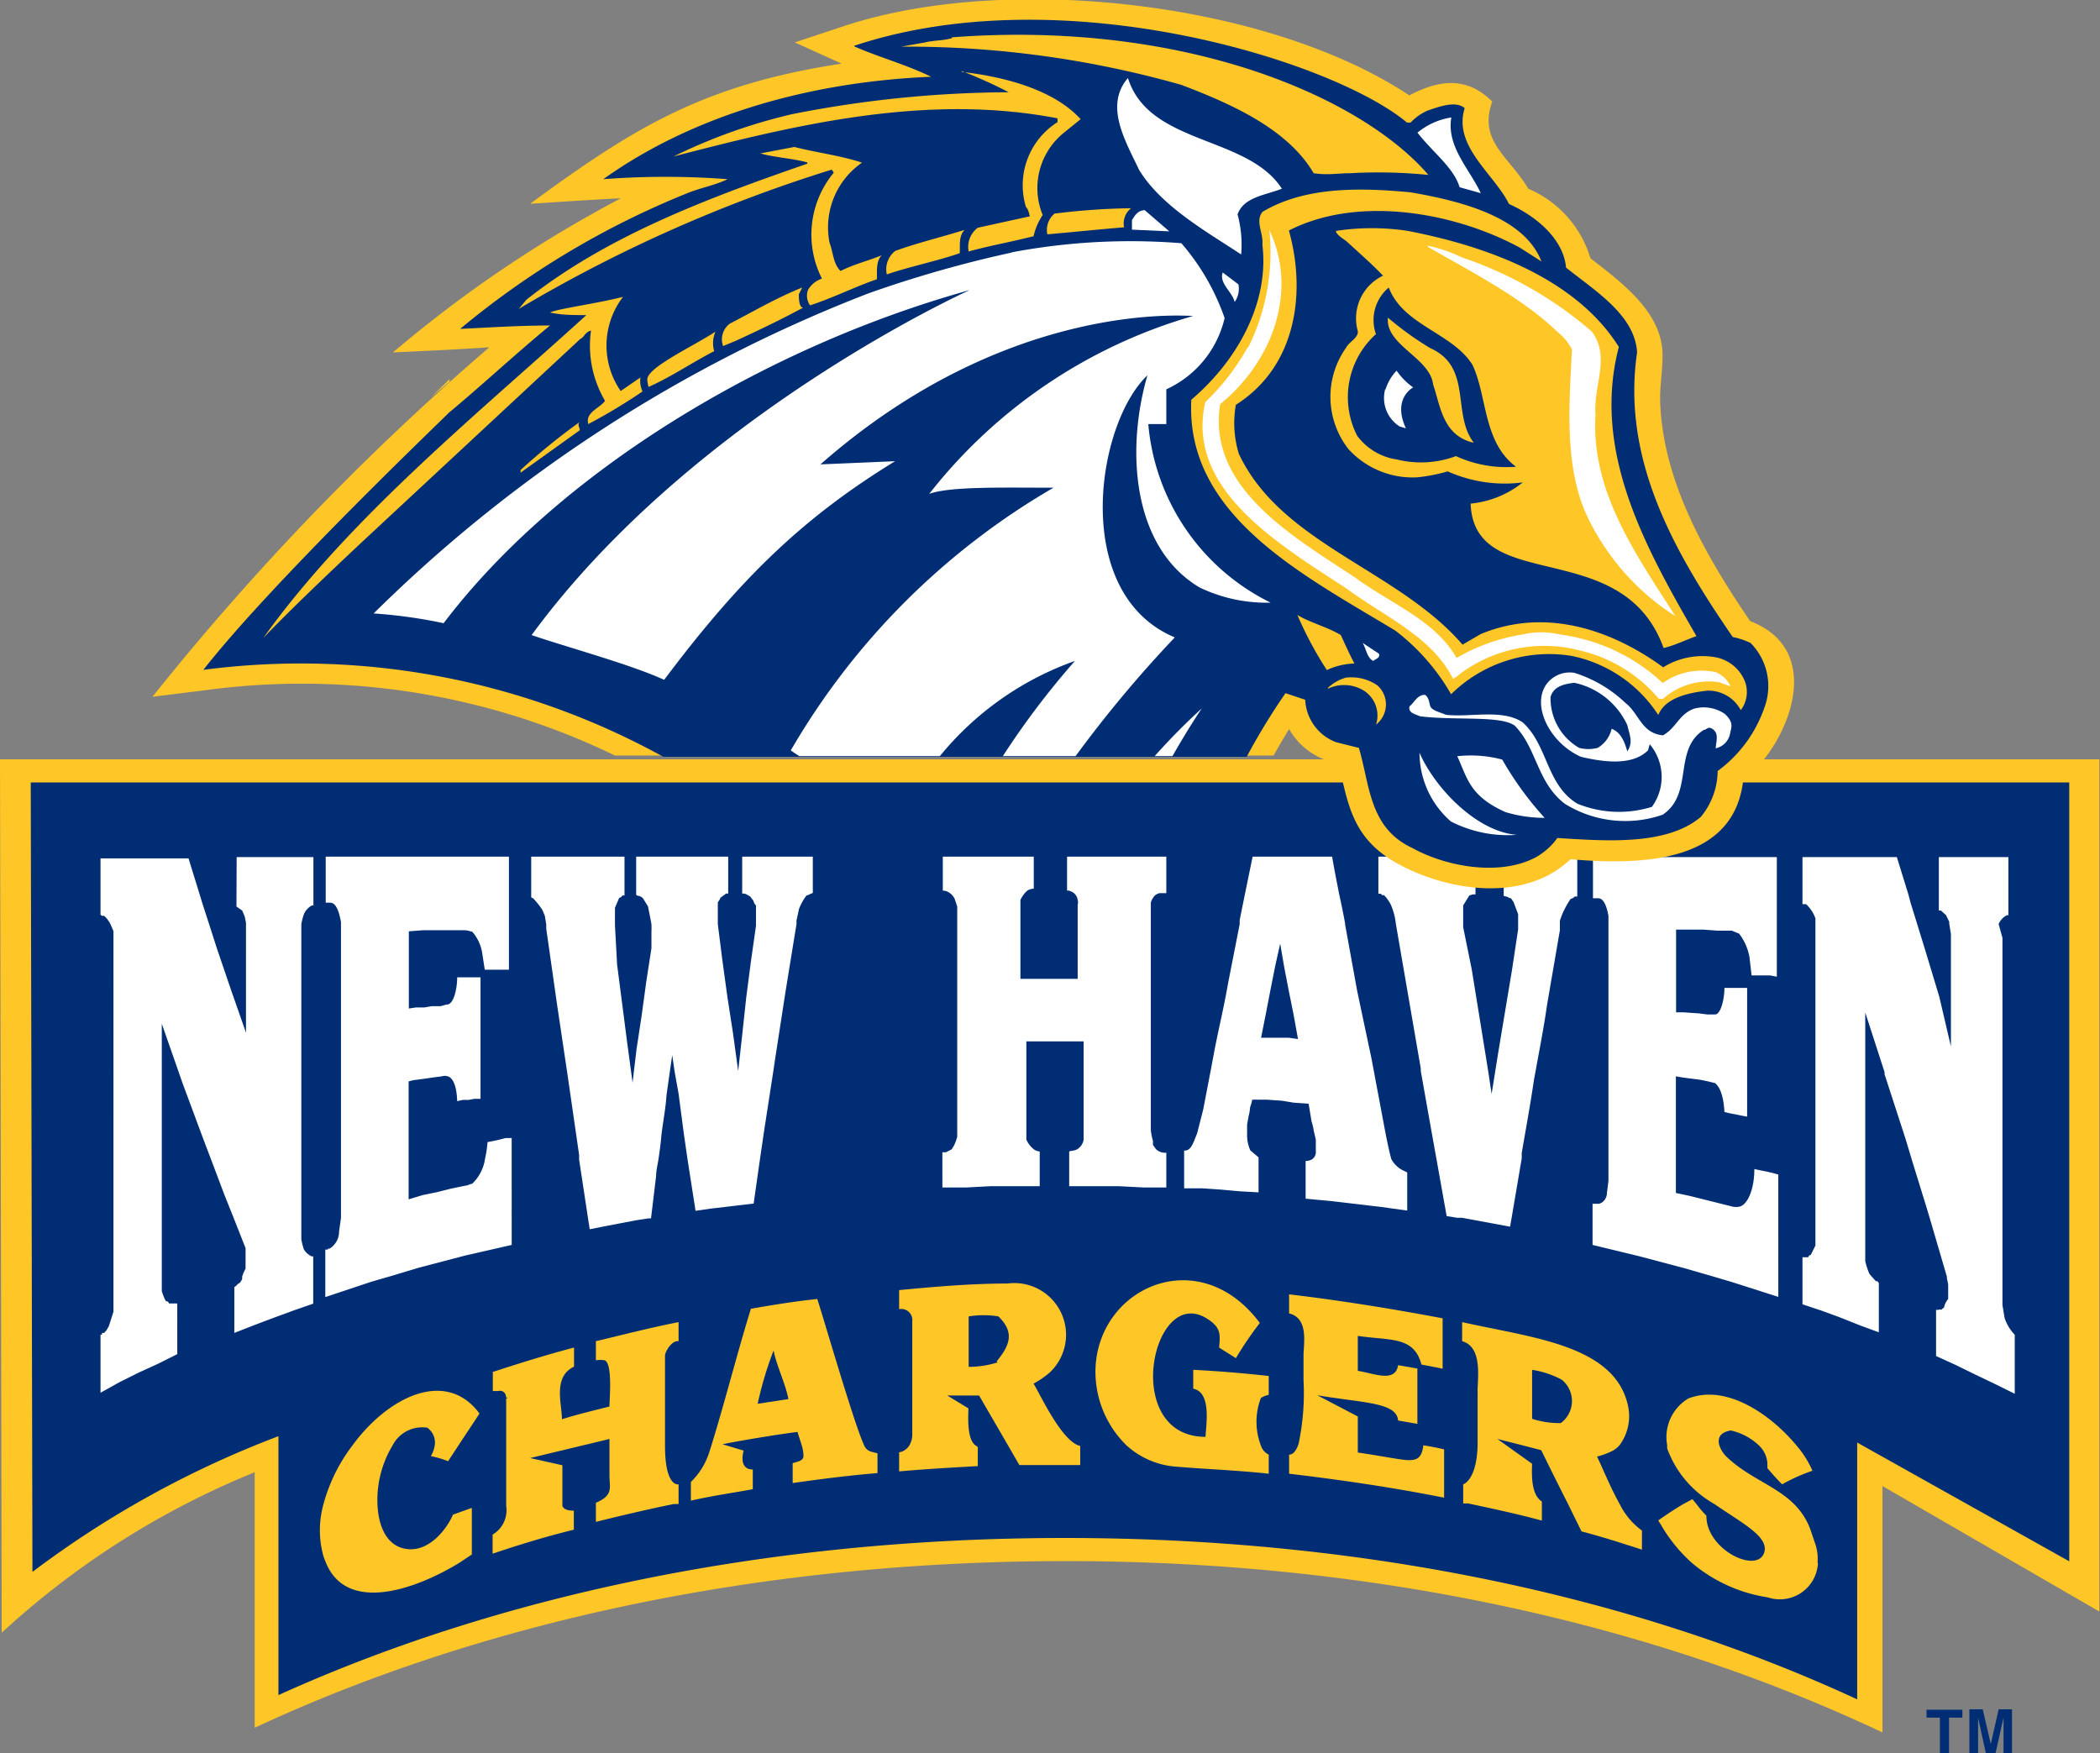
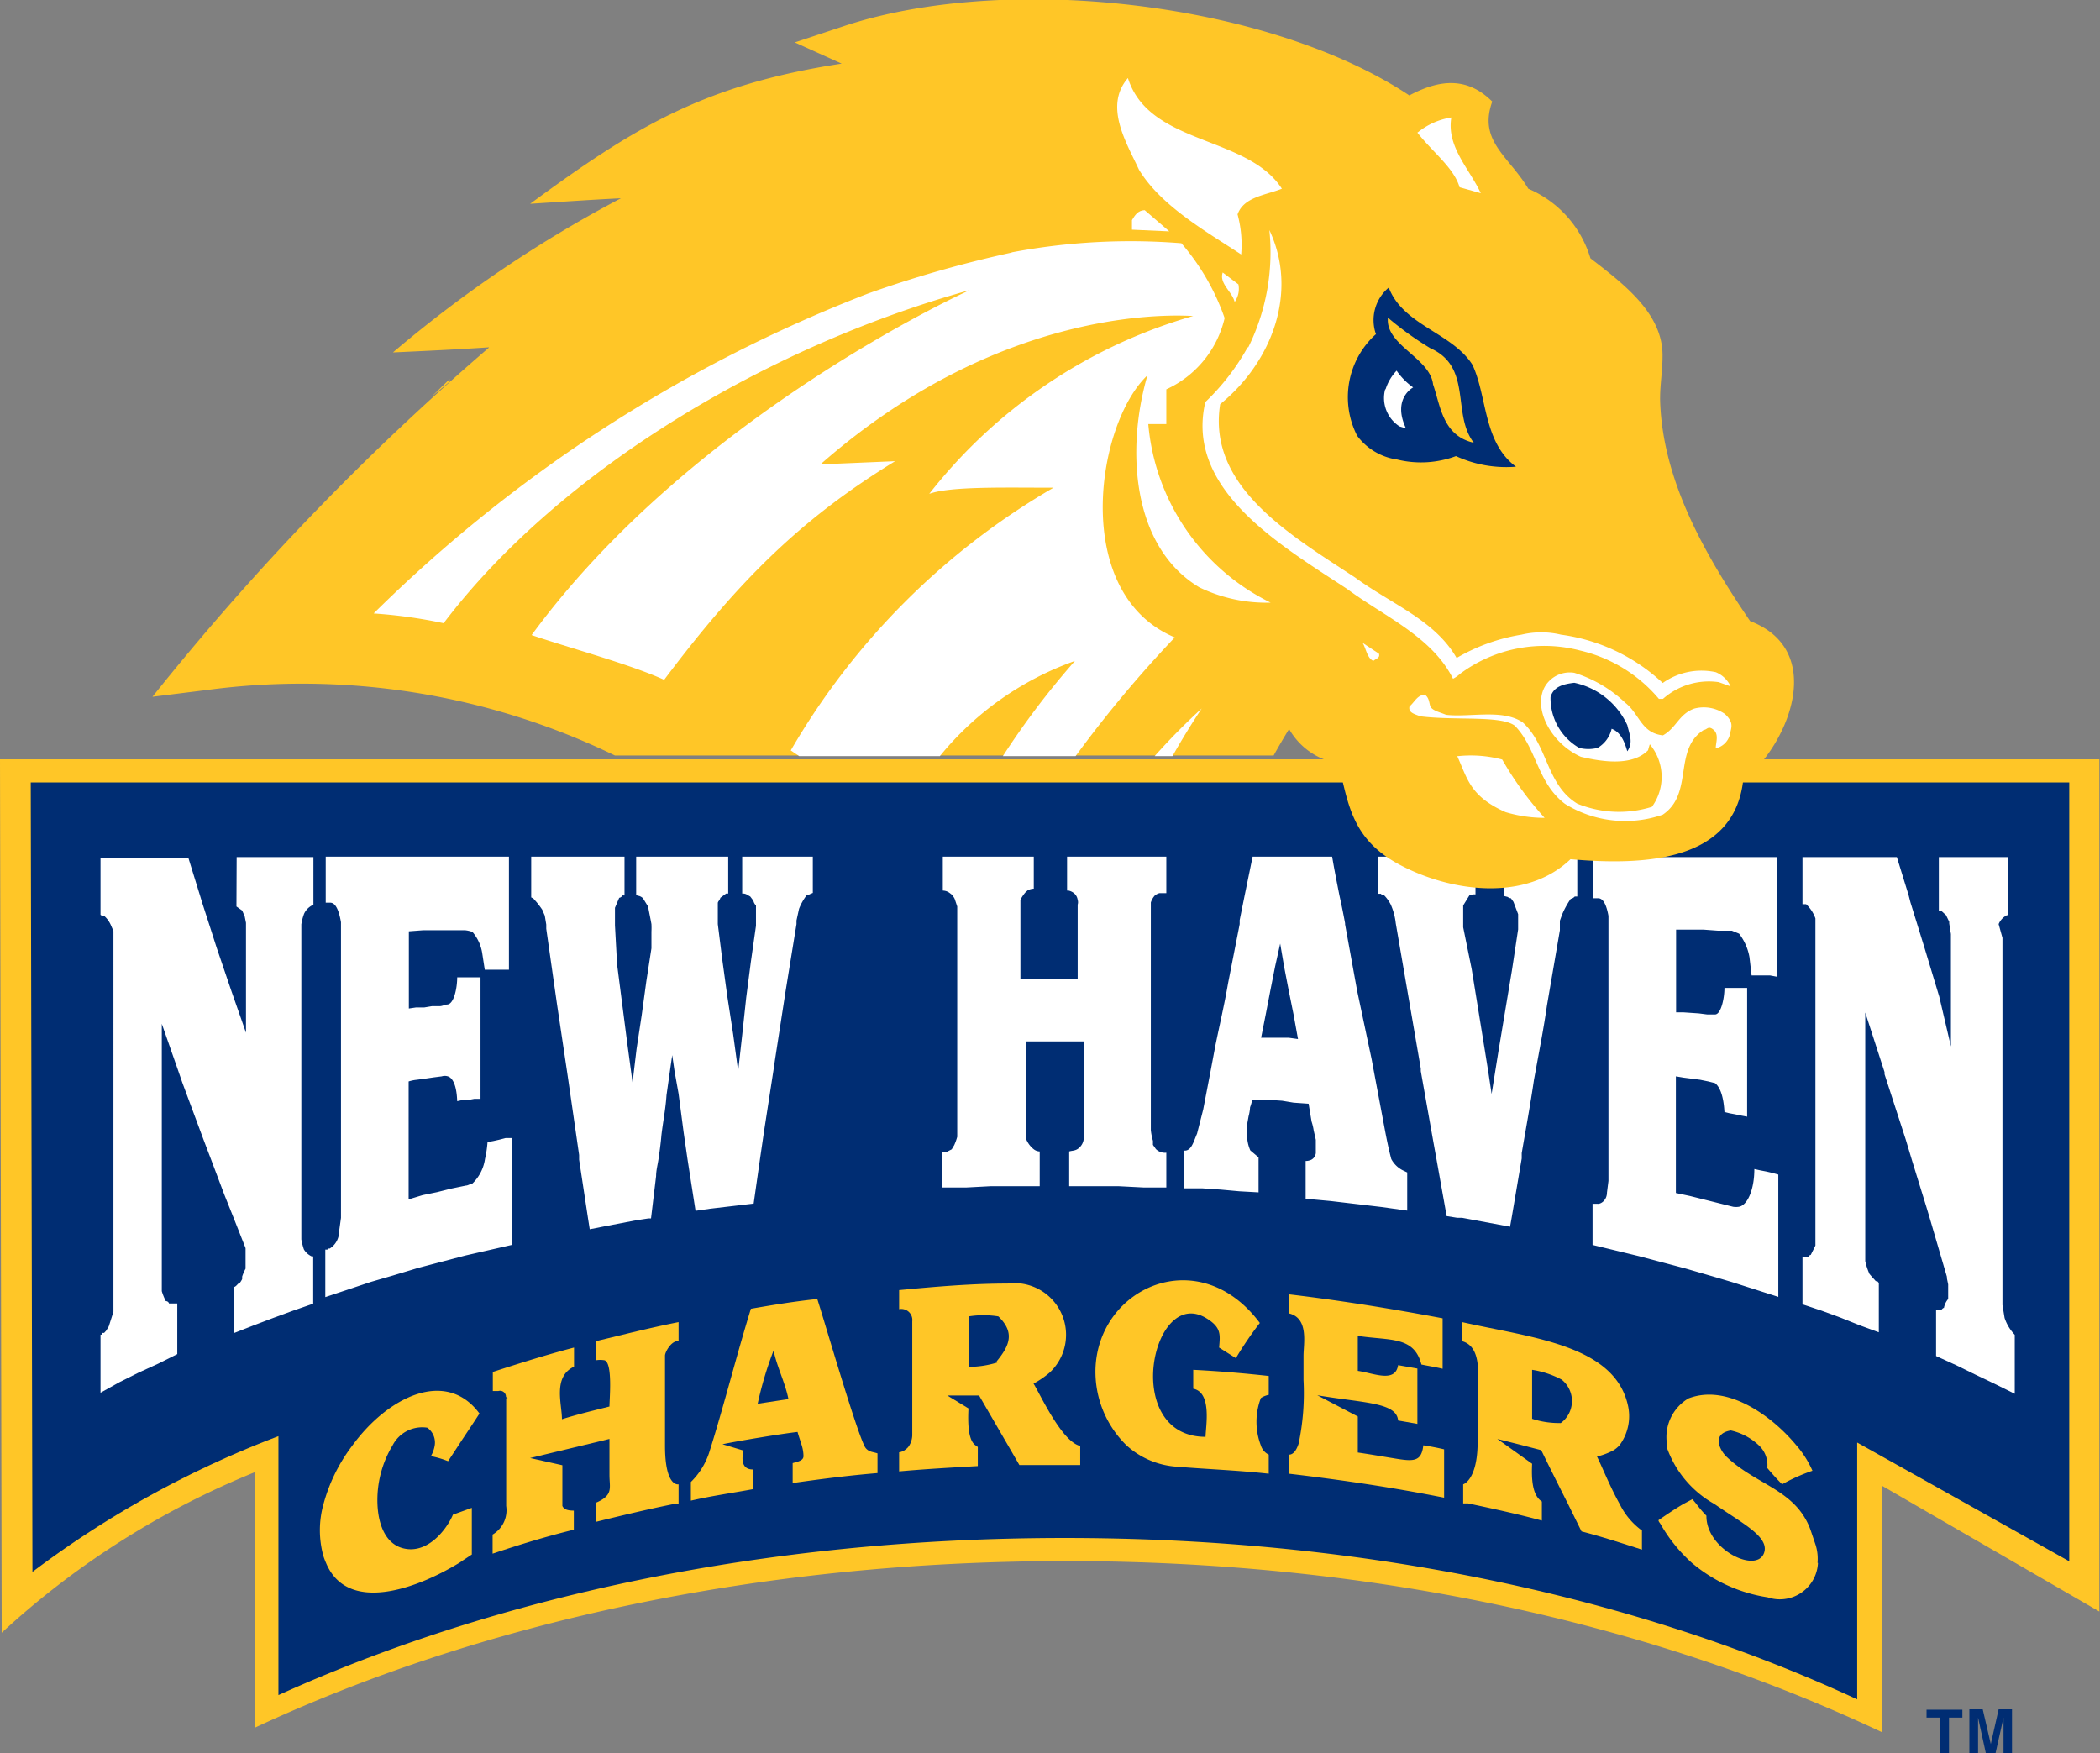
<svg xmlns="http://www.w3.org/2000/svg" id="Layer_2" data-name="Layer 2" viewBox="0 0 99.03 82.69">
  <rect x="0" y="0" width="99.03" height="82.69" fill="#808080" stroke="none" />
  <defs>
    <style>.cls-1,.cls-4{fill:#ffc627;}.cls-1,.cls-2{fill-rule:evenodd;}.cls-2,.cls-5{fill:#002d73;}.cls-3{fill:#fff;}</style>
  </defs>
  <title>NewHavenChargers</title>
  <path class="cls-1" d="M99,76,88.77,70.08V81.7c-10.58-5-23.68-8.08-38.5-8.08-14.6,0-27.74,2.95-38.26,7.86V69.43A39.53,39.53,0,0,0,.08,77L0,35.81H99Z" />
  <path class="cls-2" d="M97.58,73.63l-10-5.6V80.14c-10.27-4.76-23-7.61-37.37-7.61-14.17,0-26.87,2.78-37.08,7.41l0-12.21a46.64,46.64,0,0,0-11.6,6.4L1.45,36.9H97.58Z" />
  <path class="cls-3" d="M50.32,42h0l0,0h0l.07,0a.6.6,0,0,1,.24.11l0,0a.49.49,0,0,1,.19.33.36.36,0,0,1,0,.22l0,.25v3.25h-2.7v-3.5l0-.22a1.63,1.63,0,0,1,.24-.36h0l.1-.09a.67.67,0,0,1,.29-.08V40.4H44.46V42a.55.55,0,0,1,.32.11l.08.06h0a.77.77,0,0,1,.16.22l.12.36,0,.42V53.61A2.63,2.63,0,0,1,45,54l-.12.2-.27.14-.17,0V56l1.14,0,1.14-.06h2.31V54.3a.48.48,0,0,1-.29-.11,1.16,1.16,0,0,1-.34-.45l0-.19V49.11h2.7v4.14l0,.25,0,.25a.64.64,0,0,1-.19.36c-.17.17-.32.14-.49.19v1.64h2.33l1.17.06L55,56V54.36a.61.61,0,0,1-.49-.17l-.14-.2,0-.19a2.87,2.87,0,0,1-.1-.5V43.06l0-.28,0-.22a.9.9,0,0,1,.19-.33l0,0a.59.59,0,0,1,.22-.11l0,0h0l.07,0H55V40.4H50.32ZM23.53,53.75l-.27.06-.27.05a5.34,5.34,0,0,1-.12.8,2,2,0,0,1-.61,1.17c-.1,0-.19.08-.29.08l-.68.14-.68.17-.68.14-.66.2V51a1.85,1.85,0,0,1,.39-.08l.37-.05.41-.06.39-.05a.49.49,0,0,1,.29,0c.17.05.41.3.44,1.17l.27-.06.27,0,.27-.05.29,0V46.09l-.29,0-.27,0h-.27l-.27,0c0,.5-.15,1.25-.46,1.28-.1,0-.24.08-.36.08l-.37,0-.36.06-.39,0-.34.05V43.92l.66-.05.66,0,.66,0,.68,0a1.44,1.44,0,0,1,.34.08,2,2,0,0,1,.46,1l.12.78.27,0,.32,0,.29,0H24V40.4l-2.19,0H15.36v2.17h0l.07,0h.07l.07,0c.15,0,.37.11.51.92v0l0,.31V57.43l-.09.65a.94.94,0,0,1-.44.8h-.07s0,.05-.07.05l-.07,0,0,.05v2.19l2.16-.72,1-.29,1.23-.37,2.21-.58,2.19-.5V53.67l-.29,0ZM35,42.14a.37.37,0,0,1,.24.06l.14.08.15.2a.43.43,0,0,0,.12.22l0,.33,0,.55v.08l-.24,1.69-.22,1.69L35,48.81l-.19,1.7v0l-.24-1.76L34.3,47l-.24-1.75-.21-1.67V43.5l0-.61,0-.3c0-.08.1-.14.12-.25l.19-.14.08-.06h.1l0-.47V40.4H30v1.8h0s.06.05.13.05a.47.47,0,0,1,.19.11l.24.39c.05.27.11.55.16.83a3.63,3.63,0,0,1,0,.36V44l0,.05v.11l0,.14,0,.14,0,.14,0,.14-.24,1.55-.22,1.61-.24,1.58-.12,1-.07.6-.08-.6-.17-1.26-.24-1.86-.24-1.86L29,43.64v-.83l.2-.47a.2.2,0,0,0,.15-.11h.1V40.4h-4.4v1.92l.1.05.15.17a4.35,4.35,0,0,1,.27.36l.12.28.07.42,0,.2.51,3.58.47,3.15.06.41.51,3.53,0,.22.42,2.77.08.51.71-.14.73-.14.73-.14.59-.09.13,0,.24-2c0-.25.07-.52.11-.78s.11-.76.14-1.14c.07-.61.2-1.25.24-1.89l.16-1.13.11-.76.11.76L32,51.58l.24,1.83.18,1.25.09.58.29,1.86L33.5,57l.68-.08.68-.08.68-.08.3-2.11.19-1.3.44-2.85.07-.48.51-3.3.51-3.14,0-.17.12-.55a2.6,2.6,0,0,1,.36-.64l.05,0,.12-.06.12-.05V40.4H35Zm-23.85.61h0l0,0h0l0,0,.27.19.12.28.06.3,0,.2,0,.39V48.7l-.7-2-.68-2-.34-1.06-.34-1.05-.1-.33-.55-1.78H4.74v2.66s0,0,0,0l.07.05h0l.1,0a1.28,1.28,0,0,1,.32.44l.12.28,0,.36V61.44l0,.42-.22.69-.12.2-.1.11-.1,0s0,.08,0,.08l-.07,0,0,.08v2.66l.9-.5.9-.45.92-.42.9-.45V61.47h-.1l-.07,0h-.1s-.1,0-.12,0a.15.15,0,0,0-.15-.11,2.71,2.71,0,0,1-.19-.47l0-.25,0-.46h0V48.28l.78,2.23.19.55,1,2.69.35.92.63,1.67.44,1.1.56,1.42,0,.3,0,.31,0,.36a2.24,2.24,0,0,0-.16.37h0l0,.12s-.1.2-.15.2-.12.14-.22.17l0,0,0,.06,0,0,0,.53v1.58l.92-.36.95-.36.9-.33.95-.33V59.3l0-.05,0,0h-.07a.84.84,0,0,1-.37-.33,3.46,3.46,0,0,1-.12-.47l0-.42V43.59a2.61,2.61,0,0,1,.13-.5.86.86,0,0,1,.37-.39l0,0,.07,0,0-.44V40.42H11.16Zm55,12.44a1.26,1.26,0,0,1-.54-.53l0,0c-.12-.44-.22-.94-.32-1.47l-.5-2.66-.11-.59L64,46.73l-.57-3.14v-.05c-.08-.44-.17-.88-.27-1.33-.12-.61-.24-1.21-.34-1.81H59.07L58.7,42.2l-.24,1.19,0,.19-.55,2.8c-.17,1-.41,2-.61,3l-.21,1.12-.35,1.82-.29,1.14c-.17.39-.27.83-.61.8l0,0,0,.06,0,.3v1.42l.85,0,.88.06.88.08.9.05V54.58h0l-.39-.33a1.79,1.79,0,0,1-.15-.78l0-.44.07-.39a2.07,2.07,0,0,0,.07-.42,2.07,2.07,0,0,0,.1-.36h.68l.73.05L61,52l.71.05.07.42.07.42a2.52,2.52,0,0,1,.1.42l.1.44v.55a.4.4,0,0,1-.21.39.62.62,0,0,1-.27.06h0l0,0,0,.45v1.33l1.19.11,1.19.14,1.19.14,1.22.17v-1.8l0,0Zm-5.37-6.25-.46,0-.44,0h-.41l.22-1.11.22-1.14.22-1.11.24-1.08.19,1.11.22,1.14L61,47.84,61.21,49Zm33.47-5.36v0a.82.82,0,0,1,.39-.42l.07,0,0-.05h0V40.42H91.43v2.47h0l0,.05.1,0,.24.22.15.31v.08l.08.5,0,.39v4.91L91.45,47l-.68-2.25-.37-1.2-.31-1L90,42.2l-.55-1.78H85v2.22h0l.07,0h0l.1,0a1.69,1.69,0,0,1,.44.67l0,.22V58.41l0,.33-.22.44a.15.15,0,0,0-.12.11s-.07,0-.1,0l-.1,0,0,0-.07,0,0,0v2.22l.9.3.9.33.9.36.9.33V60.5l-.07-.08h-.07l-.07-.08h0l-.1-.11v0l-.13-.15a3,3,0,0,1-.2-.61l0-.28,0-.44v-11l.91,2.81,0,.1,1,3.08.3,1,.67,2.17.18.6.79,2.7v.07l.06.29,0,.36,0,.33a.9.9,0,0,0-.2.42c-.07,0-.1.11-.15.08s-.15.05-.22,0h0l0,0,0,0,0,.55v1.64l.92.42.92.45.92.44.95.47V63l0-.05-.07-.08a2.08,2.08,0,0,1-.41-.72l-.1-.61,0-.5V44.23ZM83.31,55.25,83,55.19l-.27-.06c0,1-.34,1.72-.73,1.78a.88.88,0,0,1-.27,0l-.68-.17-.68-.17-.68-.17-.66-.14v-5.5l.36.06.39.05.39.05.39.08.32.08c.17.14.39.47.44,1.36l.24.06.27.05.29.06.27.05V46.59l-.27,0-.29,0-.27,0-.24,0c0,.5-.17,1.28-.46,1.25-.12,0-.27,0-.36,0l-.39-.05-.73-.05-.34,0V43.84l.63,0,.66,0,.68.05.66,0,.34.14a2.52,2.52,0,0,1,.49,1.11l.1.86.29,0h.29l.29,0,.32.06V40.42H77.28l-2.16,0v1.94h.07l.07,0h0l.1,0c.15,0,.36.11.49.83l0,.3V55.69l-.07.55c0,.36-.29.55-.44.53l-.1,0a0,0,0,0,1,0,0h-.07s0,0-.07,0v1.94l2.19.53,2.19.58,1.38.4.81.24,2.19.7V55.39l-.29-.08Zm-12.4-13,.19.05s.07.06.15.06l.12.17.22.58,0,.5v.22l-.29,1.92-.32,1.92-.32,1.92-.16,1-.16,1-.15-1-.16-1-.63-3.89L69,43.73v-.14L69,43l0-.3.29-.47.16-.05h.13V40.4H65v1.75h.12l.05.06h0a.14.14,0,0,0,.09,0,1.79,1.79,0,0,1,.32.44,2.93,2.93,0,0,1,.24.89v0L67,50.39l0,.12.59,3.32.15.83.48,2.69.5.08.23,0,2.26.42.08-.45.47-2.77,0-.25c.19-1.11.41-2.3.58-3.47l.08-.43h0c.18-1,.38-2,.53-3.06l.61-3.55,0-.31v-.14l.1-.28a4.06,4.06,0,0,1,.41-.75.35.35,0,0,0,.19-.11h.12V40.4H70.91Z" />
  <path class="cls-4" d="M21.2,18l-.87.73.87-.85V18Zm1.85-1.62c-1.5.1-3,.17-4.52.24A59.3,59.3,0,0,1,29.28,9.35c-1.43.07-2.85.17-4.28.26C29.92,6,33.17,4,39.69,3L37.48,2l2.38-.79c7.71-2.52,20-1.1,26.6,3.29,1.39-.74,2.71-.91,3.91.29-.67,1.87.78,2.57,1.7,4.11A5.17,5.17,0,0,1,75,12.18c1.61,1.24,3.44,2.63,3.4,4.64,0,.73-.14,1.44-.11,2.18.15,3.71,2.09,7.13,4.24,10.29,3.59,1.37,1.87,5.75-.33,7.54-.45,3.79-4.6,4-8.14,3.69-2.09,2-5.57,1.56-8,.29C63.78,39.62,63.59,38,63.12,36a3.28,3.28,0,0,1-2.33-1.62q-.38.62-.73,1.25H29A33.83,33.83,0,0,0,9.76,32.54l-2.57.32A122.5,122.5,0,0,1,23.06,16.39Z" />
-   <path class="cls-5" d="M40.28,2.16c9.81-3.27,22.58.7,26.07,3.62h.17a2.48,2.48,0,0,1,.79-.56c.52-.18,1.34-.49,1.76-.12-.56,1.8,1.39,3.1,2.09,4.52,1.32.59,2.57,1.67,2.69,3,1.37,1.1,3.25,2.24,3.35,4-.74,5.06,1.76,9.42,4.51,13.42a3.78,3.78,0,0,1,.84.28,2.89,2.89,0,0,1,.65,3.06A6.22,6.22,0,0,1,81,36.36a3.45,3.45,0,0,1-.79,2.16c-1.63,1.39-4.57,1.13-6.77,1a3.14,3.14,0,0,1-1,.9c-1.72.93-4.28.44-5.84-.43-2.05-.95-2-3-2.52-4.72L63,35a2.25,2.25,0,0,1-1.45-2l-.93-.31a31.15,31.15,0,0,0-1.83,3H31.28a35.39,35.39,0,0,0-21.69-4.1c3.29-4.21,11.57-12.09,11.57-12.12,1.45-1.2,3.22-2.84,4.78-4.12-1.47,0-2.94.1-4.24.16A40.17,40.17,0,0,1,32.39,9.12c.62-.26,1.33-.38,1.92-.67a38.9,38.9,0,0,0-5.86,0c4.2-3,9.69-4.59,15.46-4.83-1.16-.57-2.46-.92-3.62-1.43Z" />
  <path class="cls-4" d="M44.89,1.76c11-.83,19.33,2.83,22.47,6.49a23.57,23.57,0,0,0-3.71-.08c-.6,0-1,.1-1.7,0C60.73,6.09,58.1,4.91,55.7,4a47.43,47.43,0,0,0-13.2-1.8L43.63,2c.39-.1.85-.08,1.26-.2Z" />
  <path class="cls-4" d="M45.35,3.39c1.88.21,4.3.79,5.61,2.23l-.79.64a3.35,3.35,0,0,0-1,3.88,3,3,0,0,0-.43,1c-1.28.32-2.05.44-3.06.72a1.12,1.12,0,0,1,.43-1.12l2.46-.54c-.06-.15-.06-.31-.19-.44a3.52,3.52,0,0,1,1.49-4V5.58c-6.23-1.2-12.44.33-18.11,1.8a26.05,26.05,0,0,1,5.61-2A53.62,53.62,0,0,1,47.57,4.35a22.2,22.2,0,0,0-2.22-1Z" />
  <path class="cls-3" d="M53.71,8c-.6-1.29-1.66-3-.52-4.32,1,3.18,5.63,2.69,7.26,5.22-.79.31-1.8.39-2.09,1.21A5.44,5.44,0,0,1,58.53,12c-1.64-1.08-3.79-2.29-4.82-4Z" />
  <path class="cls-3" d="M66.85,6.25a3.3,3.3,0,0,1,1.59-.71c-.23,1.38.85,2.41,1.39,3.57l-1-.28c-.27-.92-1.26-1.64-2-2.59Z" />
  <path class="cls-4" d="M35.83,7.24l1.63-.31c1,.26,2.21.41,3.19.74a3.71,3.71,0,0,0-1.53,3.78c.17.44.17,1,.52,1.33.6-.31,1.3-.48,1.94-.74-.29.29-.21.79-.23,1.13-1,.34-2.07.88-3.15,1.23a.79.79,0,0,1-.1-.72,1.18,1.18,0,0,1,.66-.54,4.58,4.58,0,0,1,.56-5L39.22,8a68.62,68.62,0,0,0-14.76,6.57l.37-.44c3.79-3,8.5-4.77,13.24-6.41V7.66c-.72-.2-1.55-.23-2.23-.43Z" />
  <path class="cls-4" d="M59.52,10c2-1.2,4.57-1.16,7-.93,2.38.41,5.36,1.16,6.17,3.26l-1-.64c-3-1.64-7.58-2.52-10.91-.82.81,2.88.39,6.39-2.5,8.22a4.93,4.93,0,0,0,.14,2.31c2,4.26,7.49,5.46,10.55,9l.86-.5c3.26-1.35,6.46,0,8.6,1.57A3.51,3.51,0,0,1,80.92,31a1.86,1.86,0,0,1,1.36,1.12,1.42,1.42,0,0,1-.19,1.37,1.73,1.73,0,0,0-1.57-.92c-.93.1-2,.35-2.32,1.15a6.38,6.38,0,0,0-4.1-2.79,6.58,6.58,0,0,0-5.67,1.81,10.06,10.06,0,0,0-2.63-3c-4.37-2.64-9.91-5.44-9.62-10.89,2.21-1.88,3.68-4.62,3.35-7.31.06-.54-.35-1.1,0-1.54Z" />
  <path class="cls-4" d="M49.76,10.07a31.63,31.63,0,0,1,3.58-.25.9.9,0,0,0-.33.9c-1.23.1-2.13.2-3.62.33a1,1,0,0,1,.37-1Z" />
  <path class="cls-3" d="M53.38,10.38c.13-.21.27-.46.6-.47l1.16,1-1.76-.08v-.39Z" />
  <path class="cls-4" d="M63,10.89a11.18,11.18,0,0,1,3.39,0c4,.77,8,2.36,9.95,5.47C75.05,21.31,77.61,25.85,80,30c-.52.18-1,.43-1.55.56-1.93-5.36-8.93-2.45-9.1-6.81a4.64,4.64,0,0,0,2.46-1l0,0a6.59,6.59,0,0,1-3.54-.52,8.07,8.07,0,0,1-1.43.28,4.09,4.09,0,0,1-3.25-1.33,4,4,0,0,1-.1-4.8c.12-.26.66-.49.52-.84A2.23,2.23,0,0,1,65.22,13c-.62-.64-1.14-1.08-1.72-1.62-.17-.13-.52-.33-.5-.51Z" />
  <path class="cls-3" d="M58.86,16.39a10.12,10.12,0,0,0,1-5.54c1.37,2.9.14,6.21-2.32,8.21-.62,3.9,3.35,6.19,6.37,8.18,1.72,1.26,3.75,2,4.78,3.79a8.86,8.86,0,0,1,3.06-1.1,4,4,0,0,1,1.86,0,8.73,8.73,0,0,1,4.8,2.28,3.16,3.16,0,0,1,2.5-.51,1.31,1.31,0,0,1,.7.67l-.56-.2a3.26,3.26,0,0,0-2.63.79h-.19a6.9,6.9,0,0,0-3.71-2.28,6.65,6.65,0,0,0-5.67,1.1,1.53,1.53,0,0,1-.33.23c-1-2-3.27-2.95-5-4.24-3.17-2.08-7.64-4.69-6.68-8.81a10.87,10.87,0,0,0,2-2.59Z" />
  <path class="cls-4" d="M42.2,11.84c1.06-.39,2.25-.67,3.29-1-.29.29-.21.75-.23,1.1-1.14.39-2.32.62-3.44,1a1.09,1.09,0,0,1,.39-1.1Z" />
  <path class="cls-3" d="M47.71,11.9a30.11,30.11,0,0,1,8-.43A10.82,10.82,0,0,1,57.75,15,4.92,4.92,0,0,1,55,18.36L55,20l-.85,0a10.38,10.38,0,0,0,5.77,8.42,7.26,7.26,0,0,1-3.36-.72c-3.16-1.89-3.48-6.46-2.45-10C51.68,20,50.49,28,55.4,30.06a57.5,57.5,0,0,0-4.68,5.6H47.29a38.25,38.25,0,0,1,3.4-4.49,14.45,14.45,0,0,0-6.37,4.49H37.69l-.4-.27A34.11,34.11,0,0,1,49.68,23c-2.34,0-4.86-.07-5.86.29A24.34,24.34,0,0,1,56.27,14.9c-.39,0-8.79-.73-17.58,7l3.52-.15c-4.39,2.69-7.33,5.57-10.89,10.31-1.62-.74-4.56-1.53-6.25-2.11,7.62-10.4,20.66-16.27,20.66-16.27-9.52,2.64-19.34,8.5-24.81,15.71a23.35,23.35,0,0,0-3.3-.46A68,68,0,0,1,40.94,13.84a55.3,55.3,0,0,1,6.77-1.93Z" />
-   <path class="cls-3" d="M67.35,11.59a7.36,7.36,0,0,1,1.62.56,18.23,18.23,0,0,1,6.1,3.49c.89,1.21.06,2.54.17,3.9-.23,3.61,1.9,6.6,3.77,9.52a11.37,11.37,0,0,1-4.24-4.88c-1-2.31-.77-5.16-.64-7.7a2.51,2.51,0,0,0-.7-.84c-1.63-1.59-4.14-2.87-6.1-4Z" />
  <path class="cls-3" d="M58.22,14.23c-.12-.48-.74-.87-.56-1.38l.74.56a1.07,1.07,0,0,1-.17.82Z" />
  <path class="cls-5" d="M64.89,15.77a2,2,0,0,1,.6-2.21c.68,1.79,3,2.13,3.95,3.65.7,1.5.5,3.65,2.05,4.8a5.67,5.67,0,0,1-2.83-.5,4.73,4.73,0,0,1-2.78.16A2.84,2.84,0,0,1,64,20.55a4,4,0,0,1,.87-4.78Z" />
  <path class="cls-4" d="M34.44,15.25c1.14-.59,2.19-1.21,3.39-1.69l-.16.32c0,.39.06.62.2.63-1,.54-1.95,1-3.19,1.57l-.58.24a.92.92,0,0,1,.35-1.08Z" />
  <path class="cls-4" d="M25.94,14.74c.3-.17,2.13-.41,3.44-.74a3.77,3.77,0,0,0-.11,4.44l.93-.64a1.2,1.2,0,0,0,.1.66A26.27,26.27,0,0,1,27.74,20c-.15-.57.56-.75.79-1.1a5.12,5.12,0,0,1-.66-3.31c-.29.07-.31.31-.5.39L17.2,25.44c-1.61,1.51-3.37,3.18-4.78,4.64,4.08-5.7,10.18-10.62,15.23-15.22-.58,0-1.18,0-1.7-.12Z" />
  <path class="cls-4" d="M67.58,18.13c-.14-1.26-2.26-1.85-2.13-3.15a15.08,15.08,0,0,0,2,1.44c2,.89,1,3.1,2.05,4.46-1.47-.33-1.57-1.74-1.92-2.75Z" />
  <path class="cls-4" d="M30.53,17.93c-.11-.56,2.15-1.59,3.21-2.29a1.35,1.35,0,0,0-.06.92c-1,.51-2,1.2-3.1,1.69l-.06-.31Z" />
  <path class="cls-3" d="M65.34,18.36a2.24,2.24,0,0,1,.52-.88,3.2,3.2,0,0,0,.78.79s-1,.52-.34,1.93L66,20.11a1.59,1.59,0,0,1-.68-1.75Z" />
  <path class="cls-4" d="M24.59,22.13a29.82,29.82,0,0,1,2.75-2.23c-.13.12,0,.26,0,.39l-2.79,2v-.13Z" />
-   <path class="cls-4" d="M61.18,29c.58.36,1.43.57,2.05.95.21.46.41.9.64,1.34a3.28,3.28,0,0,0-1.3.31A17.31,17.31,0,0,1,61.18,29Z" />
  <path class="cls-3" d="M64.76,31.17c-.31-.16-.33-.57-.5-.85l.77.51c.06.21-.15.23-.27.34Z" />
  <path class="cls-3" d="M72.89,32.32a1.36,1.36,0,0,1,1.35-.59,6.12,6.12,0,0,1,2.4,1.41c.68.53.75,1.43,1.78,1.54.64-.36.75-1,1.47-1.26a1.75,1.75,0,0,1,1.45.25c.46.43.29.65.23,1a.89.89,0,0,1-.66.62c0-.26.16-.65-.1-.87s-.31,0-.46,0c-1.47.93-.46,3-1.94,4a5.39,5.39,0,0,1-4.61-.51c-1.32-1-1.32-2.62-2.37-3.69-.68-.49-2.78-.23-4.46-.44-.23-.1-.58-.16-.5-.47.23-.18.37-.56.74-.54.17.15.17.28.23.51s.48.31.75.43c1.14.13,2.67-.29,3.62.36C73,35.15,72.91,37,74.38,37.9a5.21,5.21,0,0,0,3.52.15,2.4,2.4,0,0,0-.1-2.95s-.06.18-.08.28c-.74.75-2.11.56-3.17.31-1.45-.65-2.31-2.36-1.66-3.37Z" />
  <path class="cls-4" d="M62.63,32.43a2.08,2.08,0,0,1,.83-.47,2.15,2.15,0,0,1,1.49.36,1.2,1.2,0,0,1-.06,1.85,1.39,1.39,0,0,0-.74-1.69,1.77,1.77,0,0,0-1.53,0Z" />
  <path class="cls-5" d="M73.12,32.87c.14-.49.6-.61,1.12-.67a3.57,3.57,0,0,1,2.5,2c.1.44.29.81,0,1.23-.07-.19-.21-.87-.74-1.06a1.41,1.41,0,0,1-.66.9,1.75,1.75,0,0,1-.87,0,2.7,2.7,0,0,1-1.35-2.43Z" />
  <path class="cls-3" d="M54.45,35.66a30.48,30.48,0,0,1,2.22-2.25q-.73,1.1-1.38,2.25Z" />
  <path class="cls-3" d="M68.75,35.66a5.79,5.79,0,0,1,2.09.16,15.55,15.55,0,0,0,2,2.75A6.41,6.41,0,0,1,71,38.3c-1.69-.75-1.8-1.59-2.28-2.64Z" />
-   <path class="cls-3" d="M68.42,38.74a4.3,4.3,0,0,1-1.48-3.24c.75,1.71,2.73,3.73,4.59,3.87a5.87,5.87,0,0,1-3.11-.63Z" />
  <path class="cls-5" d="M91.91,82.69h-.43V81h-.63v-.37h1.69V81h-.63Z" />
  <path class="cls-5" d="M94.88,82.69h-.4V81h0l-.39,1.74h-.43L93.28,81h0v1.74h-.41V80.61h.63l.38,1.64h0l.37-1.64h.63Z" />
  <path class="cls-4" d="M31.36,63.93c0-.17.31-.73.64-.68v-.9c-1.32.26-2.61.59-3.9.9v.9a1.21,1.21,0,0,1,.41,0c.39.13.23,1.85.23,2.18-.75.19-1.51.37-2.24.6,0-.72-.44-2,.57-2.48v-.9c-1.3.34-2.57.74-3.83,1.15v.9l.26,0a.28.28,0,0,1,.36.28l.08.06-.07,0v5.08a1.33,1.33,0,0,1-.64,1.35v.9c1.25-.42,2.52-.81,3.83-1.13v-.9c-.32,0-.47-.07-.54-.22V69.1L25,68.76l2.5-.6,1.24-.3v1.7c0,.61.2.95-.64,1.31v.9c1.22-.3,2.43-.59,3.67-.84l.23,0V70s-.64.16-.64-1.82c0,0,0,0,0,0Z" />
  <path class="cls-4" d="M67.12,68.16c-.09.79-.46.77-1.41.61-.56-.09-1.12-.19-1.68-.27v-1.7l-1.91-1c2.19.37,3.74.33,3.81,1.19l.91.16V64.54l-.91-.16c-.13.86-1.17.37-1.9.27V63c1.52.23,2.65,0,3,1.35.33.07.67.12,1,.2V62.17c-2.39-.45-4.8-.84-7.24-1.13v.9c.94.23.68,1.43.68,2v1.14a11.59,11.59,0,0,1-.23,3c-.1.31-.25.52-.45.52v.9c2.46.29,4.91.65,7.31,1.13V68.35C67.76,68.27,67.44,68.21,67.12,68.16Z" />
  <path class="cls-4" d="M40.84,68.31a.55.55,0,0,1-.09-.15c-.47-1-1.93-6.06-2.21-6.9-1.06.11-2.1.28-3.13.46-.66,2.14-1.2,4.3-1.86,6.44h0l-.12.38a3.44,3.44,0,0,1-.85,1.35s0,.46,0,.88c1-.23,1.95-.36,2.92-.54v-.93c-.71,0-.43-.89-.43-.89l-.8-.24-.2-.06c.76-.16,2.76-.49,3.54-.58.06.22.14.43.2.64a1.77,1.77,0,0,1,.08.5c0,.22-.28.26-.51.33v.94c1.33-.19,2.66-.36,4-.47v-.93C41.13,68.46,41,68.48,40.84,68.31ZM35.73,66.2a16.68,16.68,0,0,1,.75-2.51c.16.78.55,1.52.7,2.29Z" />
  <path class="cls-4" d="M59.83,65.78v-.89c-1.18-.13-2.37-.23-3.56-.29v.89c.89.18.59,1.77.58,2.27-4,0-2.53-7.2.06-5.58.69.43.63.76.58,1.37l.79.5a16.83,16.83,0,0,1,1.13-1.66c-2.85-3.82-7.62-1.7-7.75,2.16a4.86,4.86,0,0,0,1.47,3.62h0a3.9,3.9,0,0,0,2.38,1c1.44.12,2.88.17,4.32.33v-.9a.71.71,0,0,1-.37-.43h0a3.12,3.12,0,0,1,0-2.24A1.05,1.05,0,0,1,59.83,65.78Z" />
  <path class="cls-4" d="M85.71,73.7a2.18,2.18,0,0,0-.09-.84l-.23-.68a3.24,3.24,0,0,0-.79-1.25c-.87-.87-2.14-1.24-3.17-2.22a1.35,1.35,0,0,1-.35-.55h0c-.09-.31,0-.61.54-.7a2.82,2.82,0,0,1,1.32.7,1.27,1.27,0,0,1,.4,1.07c.22.26.45.52.7.77a8.36,8.36,0,0,1,1.43-.64,4.71,4.71,0,0,0-.76-1.2h0c-1.14-1.38-3.25-2.92-5.09-2.21a2.12,2.12,0,0,0-1,2.21,1.22,1.22,0,0,0,0,.15,4.94,4.94,0,0,0,2.23,2.62h0c1.29.9,2.6,1.54,2.34,2.3-.34,1-2.74-.15-2.72-1.75a4.91,4.91,0,0,1-.47-.55h0l-.19-.23-.43.23c-.41.24-.79.5-1.17.76,0,.07.06.12.1.19a7.34,7.34,0,0,0,1.48,1.83h0a7.22,7.22,0,0,0,3.57,1.62,1.8,1.8,0,0,0,2.37-1.62h0Z" />
  <path class="cls-4" d="M18.95,73c-.76-.23-1.11-1.08-1.15-2.06h0a5,5,0,0,1,.71-2.77h0a1.57,1.57,0,0,1,1.64-.84.86.86,0,0,1,.35.84,1.49,1.49,0,0,1-.18.5,4.6,4.6,0,0,1,.81.24l.48-.73c.33-.51.67-1,1-1.52-1.58-2.14-4.33-.78-6,1.52a8,8,0,0,0-1.36,2.77,4.55,4.55,0,0,0,0,2.43,3.29,3.29,0,0,0,.13.34h0c1,2.37,4.21,1.24,6.25,0l.62-.41V71.11l-.89.32C21.09,72.08,20.16,73.36,18.95,73Z" />
  <path class="cls-4" d="M48.74,65.25a4.29,4.29,0,0,0,.77-.53,2.44,2.44,0,0,0-2-4.19c-1.7,0-3.43.15-5.11.31v.9a.52.52,0,0,1,.62.57v5.38a1,1,0,0,1-.16.51.64.64,0,0,1-.12.13l-.11.08a.71.71,0,0,1-.23.08v.9c1.23-.11,2.48-.18,3.71-.25v-.9L46,68.16c-.36-.25-.36-1.11-.33-1.74l-1-.61,1.5,0,1.38,2.38.52.9,2.87,0v-.9C50.08,68,49.07,65.79,48.74,65.25Zm-1.7-1a4.54,4.54,0,0,1-1.36.21V62.08a4.45,4.45,0,0,1,1.4,0C47.87,62.84,47.61,63.46,47,64.2Z" />
  <path class="cls-4" d="M76.38,70.93h0c-.45-.8-.83-1.76-1.07-2.24a3.33,3.33,0,0,0,.77-.29,1.29,1.29,0,0,0,.29-.24,2.3,2.3,0,0,0,.39-1.92c-.66-2.83-4.59-3.16-7.81-3.89v.9c1,.28.71,1.82.73,2.4,0,.38,0,2.5,0,2.5h0C69.64,69.82,69,70,69,70v.9l.23,0c1.17.25,2.34.5,3.48.81v-.9c-.47-.3-.49-1.11-.46-1.78l-1.26-.9-.38-.27,1.07.27,1,.26c.41.84.83,1.68,1.25,2.51l.65,1.32c1,.26,1.91.56,2.85.86v-.9A3.39,3.39,0,0,1,76.38,70.93Zm-2.79-3.82a4.07,4.07,0,0,1-1.34-.2V64.6a4.41,4.41,0,0,1,1.39.46A1.29,1.29,0,0,1,73.59,67.12Z" />
</svg>